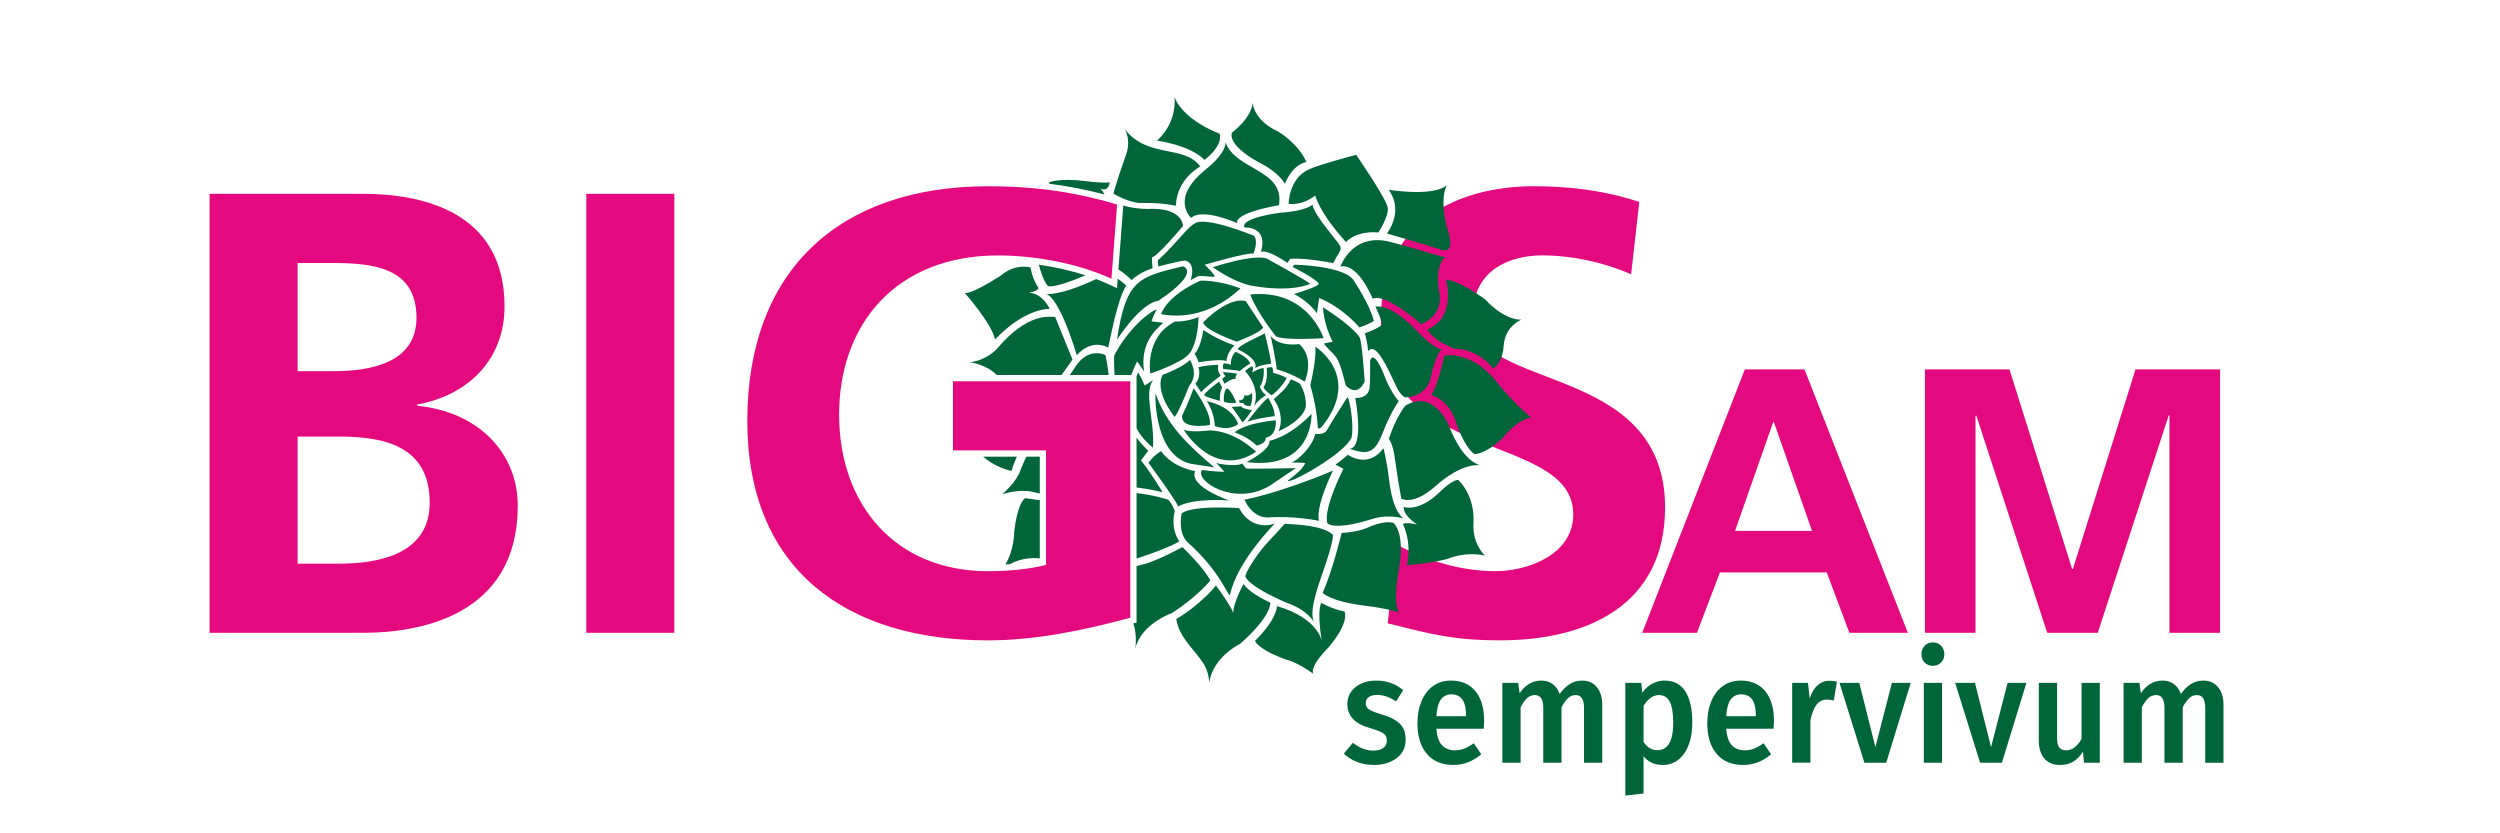
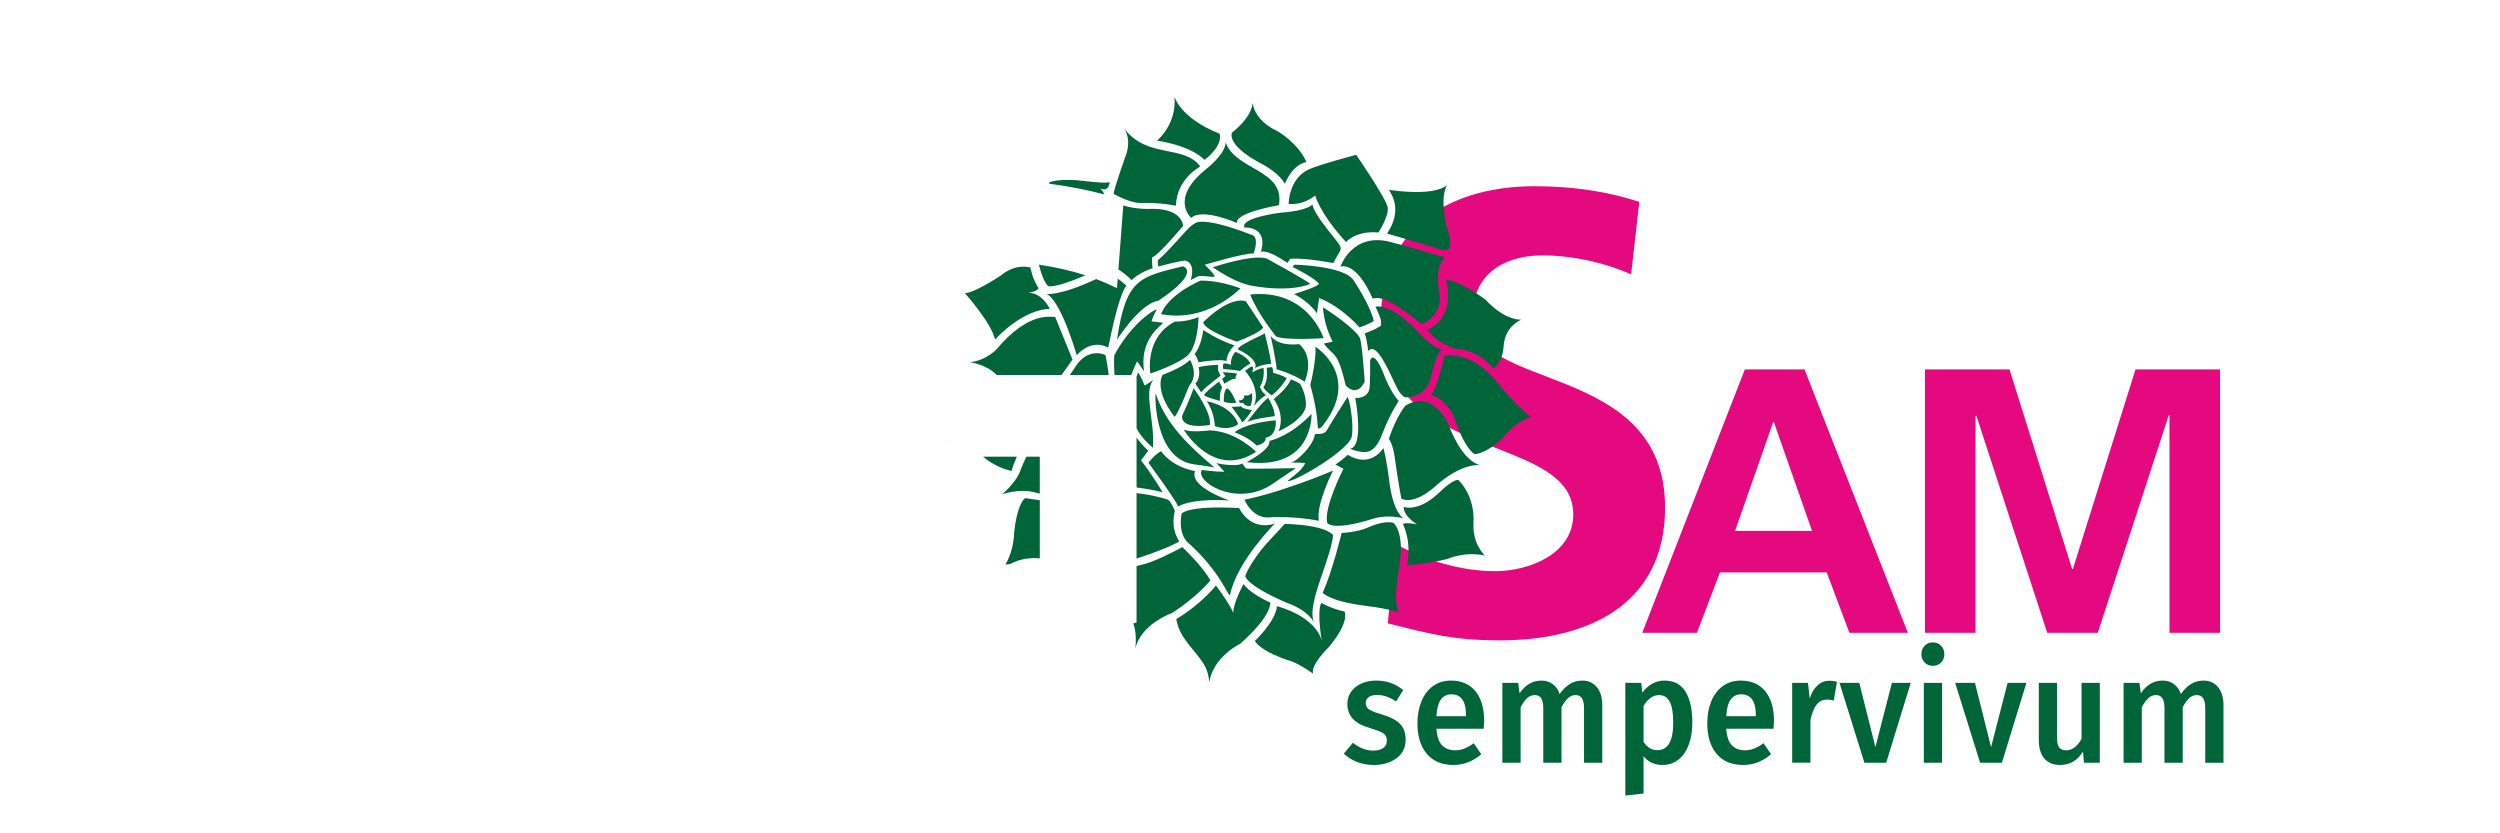
<svg xmlns="http://www.w3.org/2000/svg" xml:space="preserve" width="1417px" height="472px" version="1.1" style="shape-rendering:geometricPrecision; text-rendering:geometricPrecision; image-rendering:optimizeQuality; fill-rule:evenodd; clip-rule:evenodd" viewBox="0 0 1417 472.33">
  <defs>
    <style type="text/css">
   
    .fil2 {fill:#006538}
    .fil1 {fill:#E5097F;fill-rule:nonzero}
    .fil0 {fill:#006538;fill-rule:nonzero}
   
  </style>
  </defs>
  <g id="Warstwa_x0020_1">
    <path class="fil0" d="M780.2 386.02c5.77,0 10.84,1.8 15.2,5.4l-4.04 6.42c-3.66,-2.46 -7.25,-3.68 -10.75,-3.68 -2.05,0 -3.64,0.41 -4.77,1.24 -1.13,0.83 -1.7,1.93 -1.7,3.3 0,1.02 0.25,1.88 0.73,2.56 0.49,0.69 1.36,1.33 2.63,1.93 1.26,0.6 3.14,1.27 5.61,2.01 4.64,1.31 8.08,3.06 10.31,5.22 2.24,2.17 3.36,5.2 3.36,9.08 0,4.51 -1.73,8.03 -5.18,10.57 -3.45,2.54 -7.73,3.81 -12.85,3.81 -3.5,0 -6.7,-0.57 -9.58,-1.71 -2.88,-1.14 -5.37,-2.71 -7.47,-4.71l5.17 -6.16c3.72,2.97 7.6,4.45 11.64,4.45 2.31,0 4.16,-0.48 5.53,-1.46 1.38,-0.97 2.07,-2.31 2.07,-4.02 0,-1.31 -0.26,-2.35 -0.77,-3.12 -0.51,-0.78 -1.43,-1.46 -2.75,-2.06 -1.32,-0.6 -3.38,-1.33 -6.18,-2.18 -4.37,-1.26 -7.58,-3.01 -9.62,-5.27 -2.05,-2.25 -3.07,-5.06 -3.07,-8.43 0,-2.51 0.68,-4.77 2.06,-6.76 1.37,-2 3.31,-3.57 5.82,-4.71 2.5,-1.14 5.37,-1.72 8.6,-1.72zm61.1 22.86c0,0.57 -0.08,2.06 -0.24,4.46l-26.84 0c0.33,4.39 1.41,7.53 3.24,9.41 1.83,1.89 4.26,2.83 7.27,2.83 1.89,0 3.67,-0.33 5.34,-0.99 1.67,-0.65 3.45,-1.67 5.33,-3.03l4.29 6.25c-4.75,4.05 -10.03,6.07 -15.85,6.07 -6.52,0 -11.54,-2.11 -15.07,-6.33 -3.53,-4.23 -5.3,-9.99 -5.3,-17.3 0,-4.62 0.76,-8.77 2.27,-12.45 1.51,-3.69 3.69,-6.57 6.54,-8.65 2.86,-2.08 6.26,-3.13 10.19,-3.13 5.98,0 10.62,2.02 13.9,6.04 3.29,4.02 4.93,9.63 4.93,16.82zm-10.26 -3.16c0,-7.94 -2.78,-11.9 -8.33,-11.9 -2.53,0 -4.51,0.98 -5.94,2.95 -1.43,1.97 -2.27,5.12 -2.55,9.46l16.82 0 0 -0.51zm65.95 -19.7c3.45,0 6.19,1.25 8.24,3.73 2.05,2.48 3.07,5.84 3.07,10.06l0 32.79 -10.34 0 0 -31.08c0,-4.85 -1.57,-7.28 -4.69,-7.28 -1.67,0 -3.11,0.56 -4.33,1.67 -1.21,1.12 -2.46,2.84 -3.76,5.18l0 31.51 -10.34 0 0 -31.08c0,-4.85 -1.56,-7.28 -4.69,-7.28 -1.72,0 -3.19,0.56 -4.41,1.67 -1.21,1.12 -2.46,2.84 -3.75,5.18l0 31.51 -10.35 0 0 -45.29 8.97 0 0.81 5.91c3.23,-4.8 7.36,-7.2 12.37,-7.2 2.48,0 4.62,0.67 6.42,2.02 1.81,1.34 3.12,3.21 3.92,5.6 1.73,-2.45 3.63,-4.33 5.7,-5.65 2.08,-1.31 4.46,-1.97 7.16,-1.97zm46.55 0c5.38,0 9.37,2.09 11.96,6.25 2.59,4.17 3.88,10.02 3.88,17.56 0,4.68 -0.66,8.83 -1.98,12.45 -1.32,3.63 -3.26,6.47 -5.82,8.52 -2.56,2.06 -5.59,3.08 -9.1,3.08 -4.52,0 -8.11,-1.65 -10.75,-4.96l0 21.15 -10.34 1.19 0 -63.95 9.05 0 0.57 5.56c1.67,-2.28 3.58,-3.99 5.74,-5.13 2.15,-1.14 4.41,-1.72 6.79,-1.72zm-3.97 39.47c5.99,0 8.98,-5.19 8.98,-15.58 0,-5.53 -0.68,-9.53 -2.02,-11.99 -1.35,-2.45 -3.37,-3.68 -6.07,-3.68 -1.72,0 -3.34,0.56 -4.85,1.67 -1.51,1.12 -2.8,2.61 -3.88,4.5l0 20.37c2,3.14 4.61,4.71 7.84,4.71zm66.12 -16.61c0,0.57 -0.09,2.06 -0.25,4.46l-26.83 0c0.32,4.39 1.4,7.53 3.23,9.41 1.83,1.89 4.26,2.83 7.28,2.83 1.88,0 3.66,-0.33 5.33,-0.99 1.67,-0.65 3.45,-1.67 5.33,-3.03l4.29 6.25c-4.74,4.05 -10.03,6.07 -15.84,6.07 -6.53,0 -11.55,-2.11 -15.08,-6.33 -3.53,-4.23 -5.29,-9.99 -5.29,-17.3 0,-4.62 0.75,-8.77 2.26,-12.45 1.51,-3.69 3.69,-6.57 6.55,-8.65 2.85,-2.08 6.25,-3.13 10.18,-3.13 5.98,0 10.62,2.02 13.9,6.04 3.29,4.02 4.94,9.63 4.94,16.82zm-10.27 -3.16c0,-7.94 -2.77,-11.9 -8.33,-11.9 -2.53,0 -4.51,0.98 -5.94,2.95 -1.43,1.97 -2.27,5.12 -2.54,9.46l16.81 0 0 -0.51zm41.7 -19.61c1.56,0 2.99,0.2 4.28,0.6l-1.78 10.62c-1.29,-0.35 -2.56,-0.52 -3.79,-0.52 -2.54,0 -4.53,0.96 -5.99,2.87 -1.45,1.91 -2.61,4.84 -3.47,8.78l0 24.14 -10.35 0 0 -45.29 8.97 0 0.97 8.9c1.03,-3.25 2.51,-5.75 4.45,-7.49 1.94,-1.74 4.18,-2.61 6.71,-2.61zm46.14 1.2l-13.9 45.29 -12.37 0 -14.14 -45.29 11.23 0 9.14 36.47 9.37 -36.47 10.67 0zm17.78 0l0 45.29 -10.35 0 0 -45.29 10.35 0zm-5.26 -22.95c1.94,0 3.52,0.65 4.73,1.93 1.21,1.28 1.82,2.87 1.82,4.75 0,1.88 -0.61,3.45 -1.82,4.71 -1.21,1.26 -2.79,1.88 -4.73,1.88 -1.88,0 -3.43,-0.62 -4.65,-1.88 -1.21,-1.26 -1.81,-2.83 -1.81,-4.71 0,-1.88 0.6,-3.47 1.81,-4.75 1.22,-1.28 2.77,-1.93 4.65,-1.93zm53.1 22.95l-13.9 45.29 -12.37 0 -14.15 -45.29 11.24 0 9.13 36.47 9.38 -36.47 10.67 0zm41.62 45.29l-8.98 0 -0.56 -6.34c-1.56,2.57 -3.41,4.48 -5.54,5.74 -2.13,1.26 -4.65,1.88 -7.56,1.88 -3.82,0 -6.77,-1.24 -8.85,-3.72 -2.07,-2.48 -3.11,-5.92 -3.11,-10.32l0 -32.53 10.35 0 0 31.16c0,2.57 0.41,4.4 1.25,5.48 0.84,1.09 2.17,1.63 4,1.63 3.29,0 6.17,-2.14 8.65,-6.42l0 -31.85 10.35 0 0 45.29zm58.83 -46.58c3.45,0 6.2,1.25 8.25,3.73 2.04,2.48 3.07,5.84 3.07,10.06l0 32.79 -10.35 0 0 -31.08c0,-4.85 -1.56,-7.28 -4.69,-7.28 -1.67,0 -3.11,0.56 -4.32,1.67 -1.21,1.12 -2.47,2.84 -3.76,5.18l0 31.51 -10.35 0 0 -31.08c0,-4.85 -1.56,-7.28 -4.68,-7.28 -1.73,0 -3.2,0.56 -4.41,1.67 -1.21,1.12 -2.46,2.84 -3.76,5.18l0 31.51 -10.35 0 0 -45.29 8.98 0 0.81 5.91c3.23,-4.8 7.35,-7.2 12.36,-7.2 2.48,0 4.62,0.67 6.43,2.02 1.81,1.34 3.11,3.21 3.92,5.6 1.72,-2.45 3.62,-4.33 5.7,-5.65 2.07,-1.31 4.46,-1.97 7.15,-1.97z" />
    <path class="fil1" d="M929.31 114.53c-18.19,-6.06 -38.17,-8.91 -59.57,-8.91 -43.88,0 -87.04,20.33 -87.04,75.99 0,82.41 109.15,62.78 109.15,110.23 0,22.48 -25.32,32.11 -44.23,32.11 -19.62,0 -39.24,-6.06 -56.36,-15.34l-4.64 44.95c24.62,6.07 36.74,9.63 63.86,9.63 50.29,0 93.45,-20.69 93.45,-75.27 0,-83.48 -109.15,-65.29 -109.15,-108.46 0,-27.11 22.12,-34.6 39.24,-34.6 17.48,0 34.96,3.92 50.65,10.7l4.64 -41.03zm97.97 186.59l-43.66 0 21.61 -61.65 0.43 0 21.62 61.65zm-96.31 57.79l31.03 0 13.06 -34.25 60.56 0 12.85 34.25 33.17 0 -58.64 -149.4 -33.82 0 -58.21 149.4zm160.36 0l28.68 0 0 -122.86 0.43 -0.43 40.23 123.29 28.68 0 40.24 -123.29 0.43 0 0 123.29 28.68 0 0 -149.4 -47.94 0 -35.53 113.23 -0.43 0 -35.53 -113.23 -47.94 0 0 149.4z" />
    <path class="fil2" d="M750.24 191.8c0,0 -21.45,1.47 -26.93,-0.96 0,0 -10.22,-12.4 -14.7,-23.81 32.87,-3.33 41.63,24.77 41.63,24.77zm-157.52 -25.08c0,0 6.86,-0.25 17.52,34.73 9.07,-9.97 17.83,-4.26 17.83,-4.26l1.77 -8.35c4.91,-23.06 8.52,-26.88 8.52,-26.88 -1.91,-1.67 -3.54,-2.95 -4.89,-3.92l-0.41 5.41 -4.63 -2.15c-2.32,-1.07 -4.72,-2.07 -7.19,-3.01 -21.16,9.9 -28.52,8.43 -28.52,8.43zm41.14 -13.83c1.94,1.14 4.42,2.99 7.52,5.96 0,0 4.15,-4.28 11.93,-6.74 -0.35,-0.53 -0.41,-6.15 -0.41,-6.15 2.62,0 17.66,-17.8 17.66,-17.8 -1.56,-11.18 -19.21,-9.64 -19.21,-9.64 -6.72,0 -11.47,-0.93 -14.72,-1.99l-2.77 36.36zm-40.01 9.28c0,0 2.36,2.09 21.32,-6.01 -8.43,-2.72 -17.45,-4.74 -26.4,-6.02 1.14,4.65 2.8,9.5 5.08,12.03zm0.84 -57.95l-0.13 -0.78c0,0 5.47,-2.58 20.33,-0.75 12.47,1.54 14.06,0.61 14.06,0.61 0,0 -0.48,5.94 -5.37,3.6 0,0 1.26,1.25 2.44,3.41 -10.44,-2.75 -20.83,-4.76 -31.33,-6.09zm111.46 66.67c0,0 -8.18,-3.87 -24.17,11.85 0.36,4.58 19.05,11.05 19.05,11.05 14.19,-5.39 14.93,-8.05 14.93,-8.05 -0.36,-0.5 -9.81,-14.85 -9.81,-14.85zm23.4 203.44c-16.62,-5.89 -18.23,-10.82 -18.23,-10.82 12.91,-12.81 12.44,-19.73 12.44,-19.73 23.77,6.91 25.46,19.92 25.46,19.92 -3.16,-19.92 0.12,-21.76 -0.38,-21.81 0,0 6.08,3.55 13.3,4.95 0,0 3.23,5.8 -9.12,20.39 0,0 -10.36,10 -8.74,14.86 -9.69,-6.91 -14.73,-7.76 -14.73,-7.76zm20.33 -200.07c0.51,7.33 2.66,13.92 5.5,19.57 0,0 -5.05,0.92 -4.92,1.12 2.42,3.5 6.29,5.89 7.93,9.38 2.75,5.87 4.1,14.08 4.62,14.57 7.05,6.64 10.55,-2.59 10.55,-2.59 0,0 -1.55,-22.9 -2.85,-24.88 0,0 -2.58,-5.43 -20.83,-17.17zm-46.95 190.89c0,0 -15.35,7.29 -17.55,21.98 -0.43,-7.35 -3.34,-11 -5.14,-13.45 -5.48,-7.41 -11.92,-12.87 -13.55,-22.57 14.31,-8.49 22.51,-19.02 22.51,-19.02 0,0 8.3,11.18 9.83,15.58 -0.09,-5.75 5.81,-16.41 5.81,-16.41 0,0 3.05,5.08 15.16,10.53 0,0 1.23,7.19 -17.07,23.36zm-54.47 -45.15c0,0 -1.89,0.4 -4.3,1.07l0 32.02 -1.84 0.5c1,2.8 1.89,7.4 1.16,14.28 3.14,-13.97 20.67,-20.12 20.67,-20.12 14.52,-9.29 21.88,-18.53 21.88,-18.53 -4.24,-7.92 -15.88,-18.91 -15.88,-18.91 0,0 -13.75,7.54 -21.69,9.69zm-67.18 -37.43c-0.92,-0.34 -4.99,4.34 -6.55,19.39 0,0 0.07,9.9 -4.97,18.21 0.83,-0.05 1.67,-0.1 2.5,-0.16 6.99,-3.82 13.83,-3.65 17.01,-3.28l0 -32.99c-3.26,-0.45 -6.09,-0.86 -7.99,-1.17zm-5.03 -23.55c-1.26,2.84 -2.32,5.61 -2.98,8.1 -8.73,-1.84 -15.03,-7.11 -16.15,-8.1l19.13 0zm-39.77 -8.68c-0.58,-0.05 -0.91,-0.06 -0.91,-0.06 0,0 0.33,0.03 0.91,-0.03l0 0.09zm30.83 -94.11c-17.33,11.16 -20.56,9.98 -20.56,9.98 0,0 15.12,17.06 17.15,26.31 17.55,-18.28 31.01,-17.28 31.01,-17.28 0,0 -3.88,-9.07 -12.12,-9.21 5.34,-0.68 5.76,-2.67 5.76,-2.67 -3.69,-5.54 -4.56,-11.66 -4.56,-11.66 -9.82,-2.18 -16.68,4.53 -16.68,4.53zm88.48 -76.45c12.08,-11.09 9.84,-25 9.84,-25 0,0 3.05,12.06 25.59,21.04 0,0 2.77,5.99 -8.5,14.88 -8.43,-8.56 -26.98,-10.9 -26.93,-10.92zm164.29 48.9c-3.57,-15.24 -1.06,-21.68 0.2,-23.73 -1.85,1.81 -9.39,6.03 -32.85,2.74 -0.97,-0.05 9.11,9.37 -1.16,24.78 0,0 26.82,7.75 30.23,8.99 9.98,3.62 3.58,-12.78 3.58,-12.78zm3.91 69.02c14.72,0.19 22.47,11.4 22.47,11.4 0,0 5.34,-3.15 5.89,-12.71 0.68,-11.58 10.07,-15.06 10.07,-15.06 -10.4,0.1 -20.42,-11.4 -20.42,-11.4 -14.44,-10.66 -22.42,-11.41 -22.42,-11.41 0,0 6.57,21.16 -10.53,28.46 4.48,6.3 9.11,7.84 14.94,10.72zm-40.72 -13.59c0.1,-2.81 -3.64,-10.17 -3.64,-10.17 0,0 8.19,-2.65 24.05,14.25 8.9,9.49 13.63,10.12 13.63,10.12 -0.79,0.38 -3.13,2.61 -5.87,13.87 0,0 -0.94,12.65 -14.86,13.22 0,0 -2.37,-0.59 -5.02,-6.05 -4.66,-9.64 -11.39,-25.94 -16.1,-20.2 -0.33,-5.67 -1.85,-10.07 -1.85,-10.07 8.9,-3.28 9.66,-4.97 9.66,-4.97zm32.69 -17.45c-3.13,-17.85 3.57,-20.9 3.57,-20.9 -2.64,0.25 -9.55,-2.84 -31.39,-8.53 -21.74,-5.67 -28.34,14.04 -28.34,14.04 0,0 8.59,-3.82 18.34,18.19 7.09,-3.62 27.61,14.5 27.61,14.5 13.07,-6.16 10.21,-17.3 10.21,-17.3zm-82.28 -16.54c0,0 29.12,0.54 33.86,9.32 0,0 9.37,13.98 11.19,22.67 0,0 -3.17,1.91 -8.13,3.62 0,0 -9.52,-11.36 -22.88,-16.72 0,0 -1.23,8.02 -1.28,8.69 -4.83,-7.08 -12.93,-10.89 -12.93,-10.89 6.43,-2.07 13.68,-4.5 14.05,-5.84 -1.27,-2.7 -14.85,-9.64 -14.95,-9.53l1.07 -1.32zm-8.02 -29.46c16.08,-1.09 18.25,-4.86 18.36,-4.61 0,0 -0.64,2.55 8.52,14.18 10.37,13.17 8.29,8.58 3.18,19 0,0 -15.27,-3.09 -24.36,-2.46l-1.61 2.31c-12.47,-8.45 -15.15,-6.15 -15.04,-6.12 4.32,-15 -9.34,-13.9 -9.34,-13.9 -2.57,-5.6 20.29,-8.4 20.29,-8.4zm-38.33 30.91c28.49,-8.96 31.87,-4.23 31.87,-4.23 0,0 20.6,11.21 23.49,13.68 0,0 -10.21,5.07 -32.92,1.09 -3.32,-0.58 -10.68,-2.52 -22.44,-10.54zm-29.2 26.64c0.84,-0.13 22.78,6.13 44.98,-14.64 0.18,-0.18 -0.19,0.17 0,0 -13.21,-4.97 -22.8,-4.38 -22.8,-4.38 -20,9.25 -22.18,19.02 -22.18,19.02zm21.19 1.65c0,0 -0.21,14.66 -5.28,20.76 -4.54,5.48 -22.04,11.24 -22.04,11.24 0,0 -3.62,-20.35 13.92,-29.46 6.37,0.1 11.59,-1.8 13.4,-2.54zm-13.58 56.61c2.45,-2.62 8.24,-17.58 8.24,-17.58 5.77,-6.7 0.46,-14.75 0.46,-14.75 0,0 -2.82,3.57 -15.5,8.51 0,0 -5.39,7.93 6.8,23.82zm19.97 4.6c1.29,-6.95 -9.18,-20.85 -9.18,-20.85 0,0 -2.59,7.35 -6.47,15.46 0,0 -2.21,8 15.65,5.39zm-1.72 -13.51c15.5,3.34 17.76,12.97 17.76,12.97 0,0 -4.36,4.17 -13.18,1.17 -0.45,-8.63 -4.58,-14.14 -4.58,-14.14zm-6.82 -100.83c0.5,-0.31 4.54,-4.24 32.04,6.4 0,0 4.96,0.17 1.32,10.67 -4.28,-0.59 -27.72,6.37 -27.72,6.37 0,0 7.55,7.07 5.08,6.87 -10.61,-0.85 -7.58,-0.81 -13.01,1.81 3.09,-10.5 -3.28,-11.07 -3.28,-11.07 -3.56,0.27 -15.03,3.35 -15.03,3.35 -0.61,-1.97 -0.27,-3.58 -0.27,-3.58 5.64,-4.84 12.38,-12.82 15.75,-16.42 3.36,-3.6 4.61,-4.09 5.12,-4.4zm-44.12 65.95c5.16,-34.52 12.57,-35.57 37.37,-41.64 0,0 11.01,2.91 -13.99,19.61 0,0 -8.55,-0.22 -23.38,22.03zm-1.4 20.01c-0.31,-5.42 -0.33,-10.26 -0.1,-11.23 8.66,-16.15 20.66,-25.16 24.14,-25.95 0,0 -1.45,2.09 -3.07,6.63 -0.12,0.34 6.9,0.76 6.61,1.02 -4.52,4.04 -13.07,11.64 -10.83,27.39 0.04,0.33 -3.85,-5.81 -3.99,-5.51 -1.16,2.45 -2.26,5.01 -3.27,7.65l-9.49 0zm21.82 41.23c-4.37,-3.55 -7.35,-7.28 -9.31,-10.98l0 -29.39c0.48,-1.27 0.81,-2.12 0.76,-2.44 0,0 1.8,2.47 3.78,7.43 0.15,0.37 5.06,-3.25 4.8,-2.9 -5.38,7.31 0.97,22.49 -0.03,38.28zm1.48 -30.84c5.82,17.72 19.53,30.41 33.34,42.03 0,0 -7.95,-1.35 -10.95,-1.67 -23.1,-2.44 -22.77,-38.95 -22.39,-40.36zm56.98 33.18c0,0 -11.22,-11.65 -26.15,-12.15 0,0 -11.29,1.48 -14.93,-0.49 0,0 16.91,28.66 41.08,12.64zm0.28 -3.54c-4.17,-4.6 -12.39,-7.5 -12.39,-7.5 0,0 4.66,-4.98 23.28,-6.86 0.61,9.55 -5.78,9.9 -5.78,9.9 0,0 1.07,3.04 -5.11,4.46zm-5.28 -13.39c0.85,-0.48 4.26,-1.82 15.53,-3.31 0.27,-4.2 -3.67,-10.38 -3.67,-10.38 0,0 -3.1,1.79 -11.86,13.69zm-2.86 0.12c1.3,-0.14 5.58,-6.85 5.58,-6.85 0,0 -6.24,-0.75 -6.04,-2.19 -1.43,0.23 -5.52,0.35 -5.52,0.35 0,0 4.85,6.27 5.98,8.69zm114.58 -37.69c0,0 -3.16,16.4 -7.38,22.26 0,0 10.25,2.4 14.35,16.38 0,0 4.44,13.16 10.16,17.15 0,0 5.8,0.46 15.87,-8.88 0,0 7.49,-10.11 16.27,-11.94 0,0 -9.4,-7.38 -19.48,-20.08 -14.69,-18.5 -29.79,-14.89 -29.79,-14.89zm-15.41 95.66c0,0 -7.72,-4.58 -7.57,-9.9 0,0 8.31,3.29 20.25,-8.26 7.83,-7.59 10.64,-7.08 10.64,-7.08 0,0 9.61,8.27 8.7,24.65 -0.66,11.9 6.45,18.24 6.45,18.24 -12,-2.44 -21.53,2.06 -21.53,2.06 -10.6,2.62 -22.72,3.47 -22.72,3.47 3.07,-13.5 -2.24,-23.33 -2.24,-23.33 0,0 0.6,-1.26 8.02,0.15zm-8.9 -14.59c0,0 6.57,4.28 19.43,-7.16 15.72,-13.95 25.48,-11.75 25.48,-11.75 -10.97,-2.7 -17.8,-22.27 -17.8,-22.27 0,0 -8.53,-21.47 -24.85,-11.54 0,0 -5.19,6.14 -9.35,18.84 0,0 2.24,2.44 3.34,10.52 1.87,13.65 3.75,23.36 3.75,23.36zm-39.26 20.22c1.45,-0.76 -0.63,7.89 -3.61,16.65 -4.1,12.08 -9.57,26.2 -6.82,32.76 -0.3,0.32 -2.75,-6.15 -15.37,-10.58 -23.41,-10.15 -23.45,-15.11 -23.45,-15.11 0,0 1.24,-4.77 8.98,-14.8 3.15,-4.09 8.06,-8.8 13.34,-14.8 23.18,0.59 26.93,5.88 26.93,5.88zm29.06 -48.89c0,0 1.62,4.55 3.68,21.17 2.53,16.41 7.8,18.69 7.8,18.69 0,0 -8.63,-2.52 -17.36,0.22 -23.11,7.24 -25.9,2.41 -25.9,2.41 -2.37,-8.35 9.13,-30.73 9.13,-30.73l-4.49 -2.42c4.64,-3.19 6.92,-5.54 6.92,-5.54 13.24,8.03 20.22,-3.8 20.22,-3.8zm-19.08 0.42c8.52,-0.96 3.14,-28.92 3.14,-28.92 0,0 6.23,0.8 7.92,-4.56 0.69,-2.2 0.52,-16.54 0.52,-16.54 0,0 1.87,-8.21 8.97,10.79 3.96,8.97 7.26,12.12 7.26,12.12 0,0 -4.72,6.65 -9.2,18.28 -4.49,11.62 -8.73,12.24 -18.61,8.83zm-34.64 -138.99c0,0 -0.02,-14.47 11.71,-19.64 6.46,-2.85 26.6,-8.14 26.6,-8.14 0,0 17.57,25.49 17.94,30.19 0.41,5.1 -5.33,13.86 -5.33,13.86 -13.14,-1.13 -18.37,5.44 -18.37,5.44 -15.51,-17.1 -17.43,-26.42 -17.43,-26.42 -8.03,6.14 -15.12,4.71 -15.12,4.71zm-35.77 -34.9c0.07,2.27 -1.32,7.56 -12.14,16.17 -19.43,16.17 -7.36,26.72 -7.36,26.72 6.27,-5.86 25.96,2.91 25.96,2.91 -0.96,-6.08 23.81,-10.09 23.81,-10.09 3.42,-20.47 -24.61,-19.64 -30.27,-35.71zm-66.3 132c-1,-8.92 -2.4,-13.28 -1.85,-11.27 0,0 -10.26,-5.41 -17.89,7.98 0,0 -0.86,1.25 -2.34,3.29l22.08 0zm15.81 63.79c7.88,0.93 14.75,2.68 14.75,2.68 0,0 -6.13,-10.35 -12.25,-18.05l4.12 -5.42c-2.74,-2.64 -4.91,-5.14 -6.62,-7.45l0 28.24zm52.63 7.39c0,0 -23.1,-7.74 -19.41,-16.64 -14.17,-2.76 -19.29,-11.37 -19.29,-11.37 -4.82,2.87 -7.14,6.68 -7.14,6.68 0,0 16.09,21.93 16.79,24.73 9.05,-5.04 29.05,-3.4 29.05,-3.4zm-15.54 -17.33c-4.23,6.14 18.27,20.97 38.42,9l14.82 -10.01c0,0 -26.35,0.55 -27.95,0.2 -1,-0.22 -2.33,-3.23 -2.76,-2.8 -1.78,1.79 -12.42,0.43 -14.25,-0.31 -0.41,-0.16 4.76,4.98 4.32,4.98 -5.74,-0.02 -12.6,-1.06 -12.6,-1.06zm38.28 -16.51c0,0 11.18,-1.96 23.87,-15.24 0,0 1.28,32.04 -36.78,27.33 11,-6.05 13.25,-9.8 12.91,-12.09zm11.98 -34.82c0,0 -0.37,3.61 -9.55,11.21 0,0 6.73,8.37 2.76,18.19 15.05,-6.93 15.42,-14.04 15.42,-14.04 0,0 0.86,-5.72 -3.24,-12.89 0,0 -3.03,-1.96 -5.39,-2.47zm-2.22 -0.73c0,0 -2.73,5.49 -8.49,9.74 0,0 -4.64,-3.14 -4.62,-4.77 2.78,-3.32 1.77,-10.82 1.77,-10.82 0,0 1.58,-0.34 3.14,-0.4 0,0 0.61,1.57 0.55,3.26 5.97,1.5 7.65,2.99 7.65,2.99zm-15.21 4.94c3.01,-4.51 2.14,-10.65 2.14,-10.65 -2.7,0.07 -6.41,2.51 -6.41,2.51 1.44,-5.5 -1.09,-3.18 -4.11,-0.89 0,0 9.34,9.69 4.98,20.15 0,0 2.02,-3.44 6.94,-6.48 0,0 -2.12,-1.13 -3.54,-4.64zm26.42 -127.49c-4.68,-10.82 -16.26,-17.45 -16.26,-17.45 -14.06,-6.49 -14.26,-16.42 -14.26,-16.42 0,0 0.49,7.48 -11.66,17.14 0,0 -3.67,6.49 15.23,16.87 11.87,5.98 14.72,12.18 14.72,12.18 4.91,-11.75 12.23,-12.32 12.23,-12.32zm-103.2 -18.83c0,0 4.41,6.28 0.46,15.86 0,0 -6.47,18.4 -6.62,20.94 0,0 7.42,4.44 14.04,5.21 14.93,-0.32 21.31,1.79 21.31,1.54 0.4,-15.31 13.82,-22.2 13.82,-22.2 -9.29,-12.67 -29.77,-4.23 -43.01,-21.35zm-35.71 139.59c3.55,-4.78 6.23,-8.75 6.23,-8.75l-9.82 -24.19c-2.43,0.25 -14.88,-3.48 -33.24,18.33 0,0 -5.76,6.41 -15.15,7.36 0,0 9.44,1.2 15.21,7.25l36.77 0zm-23.09 53.5c-2.1,7.1 -10.6,14.2 -10.6,14.2 0,0 8.99,-3.21 17.11,-1.45 1.28,0.36 2.72,0.71 4.26,1.03l0 -20.95 -7.6 0c-1.09,2.29 -2.16,4.69 -3.17,7.17zm65.66 13.51c9.3,0.92 17.4,3.56 17.4,3.56 1.84,0.22 4.34,6.64 4.34,6.64 0,0 -2.96,8.83 2.49,17.18 0,0 -4.79,3.25 -22,9.01 -0.77,0.22 -1.51,0.45 -2.23,0.67l0 -37.06zm25.59 11.55c0,0 -2.32,9.93 2.91,15.91 20.21,17.74 23.91,33.16 24.6,29.9 3.99,-18.76 25.36,-40.12 25.36,-40.12 0,0 -12.78,5.26 -20.33,-8.76 -29.12,-1.6 -32.54,3.07 -32.54,3.07zm105.55 8.01c0,0 8.66,-4.24 14.52,-2.73 0,0 6.85,5.01 3.2,25.98 -3.76,21.58 0.14,25.09 0.14,25.09 0,0 -3.33,-2.03 -20.04,-4.13 -19.35,-2.43 -23.38,-7.23 -23.38,-7.23 5.49,-12.21 10.75,-33.95 10.75,-33.95 0,0 8.49,-0.3 14.81,-3.03zm-19.69 -32.38c0,0 -9.9,19.49 -8.01,28.51 0,0 -14.26,-3 -29.55,-1.86 -8.88,-0.43 -12.66,-10.1 -12.66,-10.1 8.9,-1.77 18.23,-4.69 25.82,-7.28 2.66,-0.9 3.62,-1.24 5.31,-1.83 10.96,-3.84 19.59,-7.64 19.09,-7.44zm-25.59 5.67c4.86,-3.73 7.99,-6.19 9.82,-9.79 0.24,-0.48 -8.74,-0.36 -8.19,-0.42 3.48,-0.45 12.73,-9.59 13.72,-15.98 0.09,-0.62 4.96,0.7 6.64,-2.21 4.54,-7.83 11.94,-19 11.71,-18.88 1.14,0 3.96,15.77 2.42,22.79 -3.83,9.44 -36.38,27.3 -36.12,24.49zm12.69 -54.06c6.59,23.42 2.19,26.35 6.34,23.83 23.5,-28.88 -3.49,-45.7 -3.49,-45.7 0,0 0.99,5.47 -2.85,21.87zm-42.45 -18.96c0,0 7.35,2.85 8.43,6.92 -0.85,-0.44 -5.92,4.01 -5.92,4.01 -0.61,-0.4 -9.41,-1.17 -9.41,-1.17 -0.56,-2.15 0.25,-3.16 0.25,-3.16 0,0 2.12,-0.14 4.05,0.83 -0.34,-4.6 2.6,-7.43 2.6,-7.43zm11.17 9.28c0,0 2.75,-4.51 -9.5,-10.53 -2.65,-1.31 14.95,-8.8 14.95,-9.27 0,0 3.3,12.97 3.6,17.33 0.05,0 -6.23,0.43 -9.05,2.47zm28.1 7.66c0,0 6.03,-13.25 -3.08,-21.3 0,0 -11.66,1.78 -16.21,-4.68 0,0 3.48,15.96 3.35,18.99 0,0 8.24,2.11 15.94,6.99zm-38.28 -4.47c-0.75,-0.4 -7.99,-0.94 -7.99,-0.94 -0.1,0.72 1.13,1.97 1.13,1.97 0,0 0.71,0.07 -1.68,1.91l1.33 2.73c0,0 4.82,-3.5 6.46,-2.73 0,0 -0.85,-0.67 0.75,-2.94zm1.45 16.5l-0.49 -1.41c0,0 3.3,0.21 3.09,-2.96 2.93,0.96 4.07,-1.32 4.07,-1.32 1.19,2 -0.49,7.37 -0.49,7.37 -3.92,0.4 -4.11,-1.64 -4.11,-1.64l-2.07 -0.04zm-9.06 -0.71c-0.17,-6.9 1.81,-7.47 1.81,-7.47 2.31,0.49 5.32,8.12 5.32,8.12 0,0 -4.5,0.61 -7.13,-0.65zm-2.19 -0.38c0,0 -0.37,-4.78 1.25,-7.6l-1.73 -3.39c0,0 -8.51,6.33 -8.43,7.76 0.17,0.84 8.91,3.23 8.91,3.23zm-13.92 -9.78c3.56,-3.98 1.74,-9.32 1.74,-9.32 5.39,-1.41 11.34,-1.37 11.34,-1.37 0,0 -1.13,3.12 1.3,6.12 0,0 -9.25,6.84 -11.1,9.45l-3.28 -4.88zm22.18 -21.7c0,0 -4.35,3.67 -4.53,9.03 0,0 -0.79,-1.81 -15.86,0.48 -0.48,-2.16 -2.24,-4.77 -2.24,-4.77 0,0 3.38,-2.93 4.96,-13.48 0,0 7.3,5.19 17.67,8.74z" />
-     <path class="fil1" d="M168.32 247.63l23.55 0c24.97,0 51.36,5 51.36,37.46 0,28.9 -28.18,34.61 -51.36,34.61l-23.55 0 0 -72.07zm0 -98.46l19.26 0c22.84,0 48.16,2.14 48.16,31.03 0,25.69 -26.04,30.33 -47.08,30.33l-20.34 0 0 -61.36zm-49.94 209.77l87.04 0c31.39,0 87.75,-9.28 87.75,-72.07 0,-30.68 -23.18,-53.51 -57.07,-56.72l0 -0.71c29.61,-5.36 49.58,-26.05 49.58,-55.66 0,-54.58 -48.16,-63.86 -80.26,-63.86l-87.04 0 0 249.02zm213.67 0l49.94 0 0 -249.02 -49.94 0 0 249.02zm301.07 -242.95c-21.4,-6.42 -44.23,-10.35 -73.12,-10.35 -84.55,0 -136.63,47.81 -136.63,133.07 0,84.2 56.01,124.51 136.63,124.51 26.75,0 54.22,-5.71 80.61,-12.84l0 -134.14 -100.59 0 0 39.24 52.79 0 0 64.93c-8.56,2.14 -19.26,3.57 -32.81,3.57 -53.15,0 -84.55,-38.18 -84.55,-88.84 0,-51.01 32.11,-90.26 90.25,-90.26 19.98,0 44.95,4.29 64.21,13.21l3.21 -42.1z" />
  </g>
</svg>